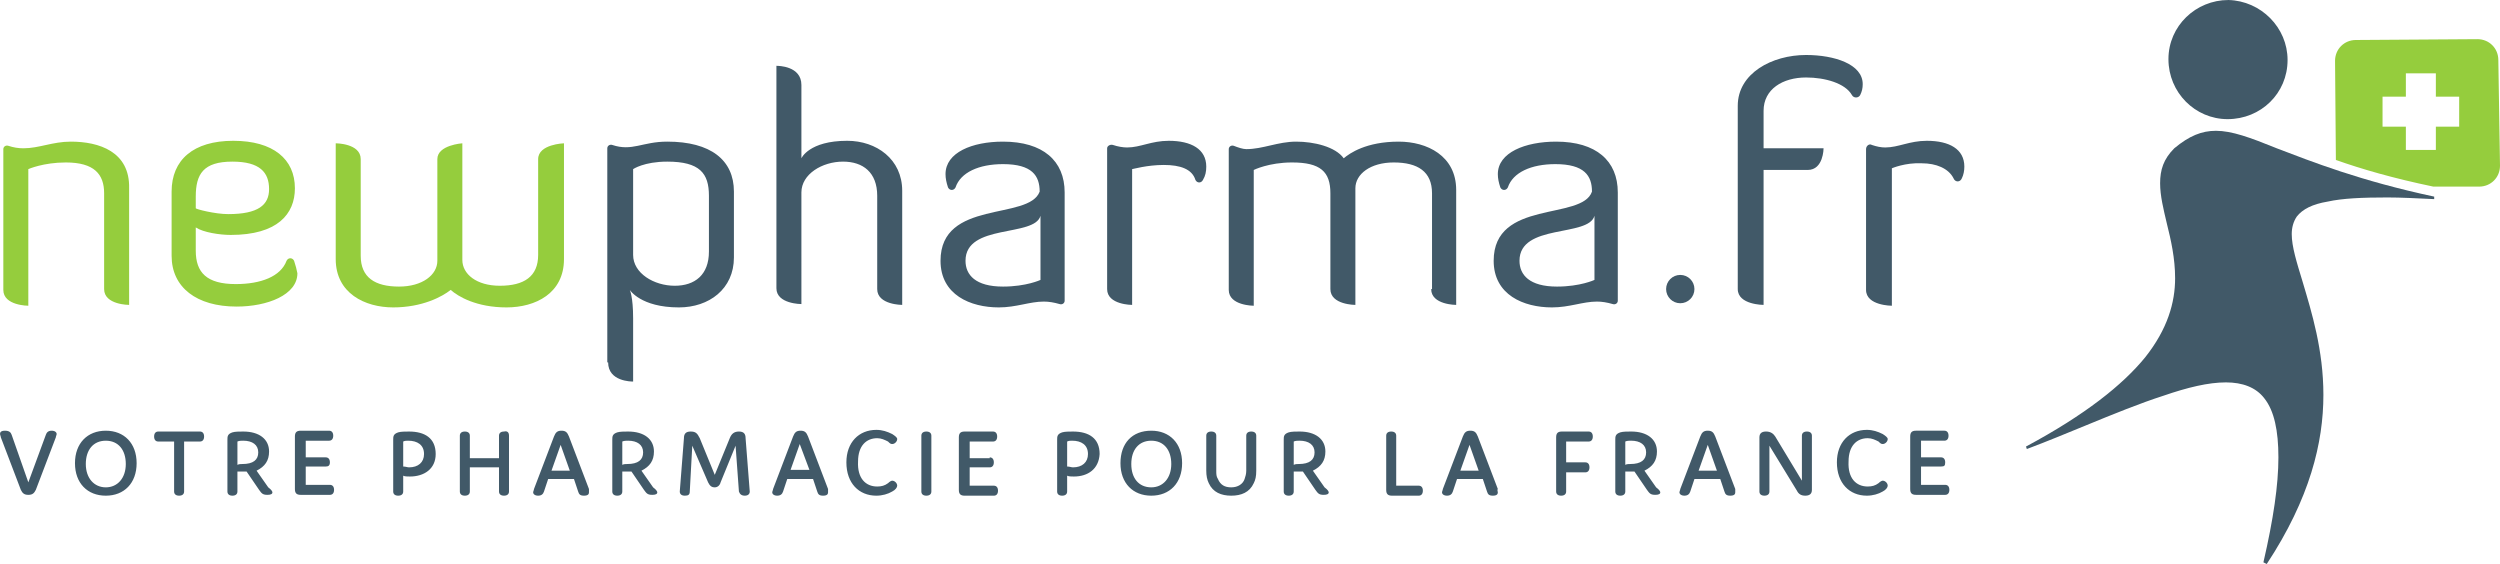
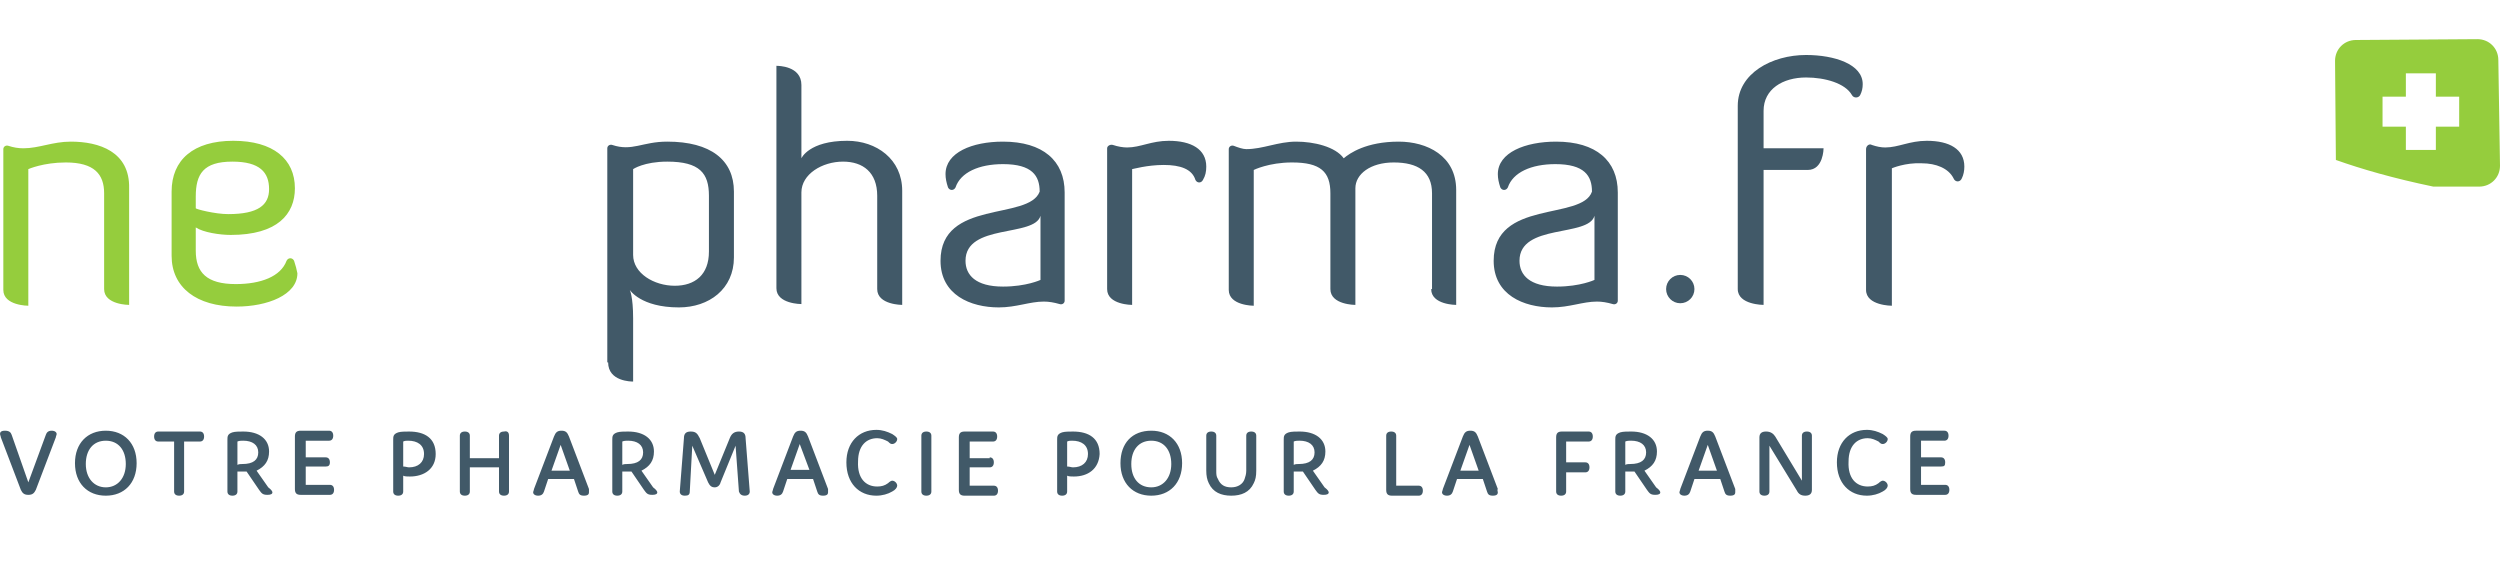
<svg xmlns="http://www.w3.org/2000/svg" height="564" viewBox="0 0 300.1 67.7" width="2500">
-   <path d="m273.3 17.8c-3.2-1.3-5.4-2.1-7.3-2.1-1.7 0-3.2.6-5 2.1-1.3 1.3-1.7 2.6-1.7 4.2 0 1.5.4 3.1.8 4.8.5 2 1 4.2 1 6.6 0 2.9-.9 6.1-3.6 9.5-2.7 3.3-7.2 6.9-14.3 10.7l.1.3c2.4-.9 4.8-1.9 7-2.8 3.4-1.4 6.6-2.7 9.4-3.6 2.9-1 5.4-1.6 7.5-1.6 2 0 3.6.6 4.6 1.9 1.2 1.5 1.7 3.9 1.7 7.1 0 3.3-.6 7.4-1.8 12.6l.4.2c5.2-7.9 6.8-14.6 6.8-20.3 0-5.4-1.4-9.9-2.5-13.6-.7-2.3-1.3-4.2-1.3-5.7 0-.8.2-1.5.6-2.1.7-.9 1.9-1.5 3.7-1.8 1.8-.4 4.2-.5 7.2-.5 1.6 0 3.5.1 5.6.2v-.3c-8.9-1.9-14.7-4.2-18.9-5.8zm1.3-10.6c0 4-3.2 7.1-7.2 7.1-3.9 0-7.1-3.2-7.1-7.2s3.3-7.1 7.2-7.1c3.9.1 7.1 3.3 7.1 7.2z" fill="#415968" />
  <path d="m299.9 7.2c0-1.4-1.1-2.5-2.5-2.5l-14.6.1c-1.4 0-2.5 1.1-2.5 2.5l.1 11.9c3.1 1.1 6.9 2.2 11.7 3.2h5.5c1.4 0 2.5-1.1 2.5-2.5zm-4.7 8h-2.8v2.8h-3.6v-2.8h-2.8v-3.6h2.8v-2.8h3.6v2.8h2.8zm-259.9 16.1c-.2-.4-.7-.4-.9 0-.7 1.9-3.1 2.8-6.1 2.8-3.5 0-4.8-1.4-4.8-4v-2.8c.9.6 2.9.9 4.2.9 5.6 0 7.7-2.5 7.7-5.6 0-3.5-2.6-5.7-7.4-5.7s-7.4 2.3-7.4 6.1v7.7c0 3.8 3 6.1 7.8 6.1 3.7 0 7.3-1.4 7.3-4-.1-.5-.2-.9-.4-1.5zm-11.8-7.7c0-2.7.9-4.2 4.4-4.2 3.3 0 4.4 1.3 4.4 3.3 0 1.9-1.3 3-4.9 3-1.6 0-3.9-.6-3.9-.7zm-15-6.6c-2.2 0-3.8.8-5.7.8-.6 0-1.2-.1-1.8-.3-.3-.1-.6.1-.6.4v16.9c0 1.9 3 1.9 3 1.9v-16.4s1.8-.8 4.5-.8c3.4 0 4.6 1.4 4.6 3.7v11.5c0 1.9 3 1.9 3 1.9v-14c.1-4.4-3.6-5.6-7-5.6z" fill="#95cd3d" />
  <path d="m179.3 31.3c0 4.1 3.6 5.6 7 5.6 2.1 0 3.7-.7 5.4-.7.6 0 1.2.1 1.9.3.3.1.6-.1.6-.4v-13c0-3.8-2.6-6.1-7.4-6.1-3.7 0-7 1.3-7 3.9 0 .5.1 1 .3 1.6.2.4.7.4.9 0 .6-1.8 2.8-2.8 5.7-2.8 3.5 0 4.4 1.4 4.4 3.3-1.2 3.5-11.8.9-11.8 8.3zm12.1 2.3s-1.7.8-4.5.8c-3.3 0-4.5-1.4-4.5-3.1 0-4.5 8.3-2.8 9-5.4zm-19.6 1.1c0 1.9 3 1.9 3 1.9v-13.8c0-4.1-3.5-5.8-6.9-5.8-3.9 0-5.9 1.4-6.6 2-1-1.4-3.6-2-5.7-2-2.2 0-4 .9-6 .9-.4 0-1-.2-1.5-.4-.3-.1-.6.1-.6.4v16.9c0 1.9 3 1.9 3 1.9v-16.3s1.8-.9 4.6-.9c3.4 0 4.6 1.1 4.6 3.7v11.5c0 1.9 3 1.9 3 1.9v-14c0-1.7 1.8-3.1 4.6-3.1 2.9 0 4.6 1.1 4.6 3.7v11.5zm-32.1-14.9c2 0 3.4.5 3.8 1.8.2.4.7.4.9 0 .3-.5.4-1 .4-1.6 0-2.1-1.8-3.1-4.5-3.1-2.1 0-3.4.8-5 .8-.5 0-1.1-.1-1.7-.3-.3-.1-.7.1-.7.4v16.9c0 1.9 3 1.9 3 1.9v-16.3c.1 0 1.8-.5 3.8-.5zm-26.8 11.5c0 4.1 3.6 5.6 7 5.6 2.1 0 3.7-.7 5.4-.7.6 0 1.2.1 1.9.3.3.1.6-.1.6-.4v-13c0-3.8-2.6-6.1-7.4-6.1-3.7 0-6.9 1.3-6.9 3.9 0 .5.1 1 .3 1.6.2.4.7.4.9 0 .6-1.8 2.8-2.8 5.7-2.8 3.5 0 4.4 1.4 4.4 3.3-1.3 3.5-11.9.9-11.9 8.3zm12 2.3s-1.7.8-4.5.8c-3.3 0-4.5-1.4-4.5-3.1 0-4.5 8.3-2.8 9-5.4zm-28.7-10.5c0-2.2 2.5-3.7 5-3.7 2.4 0 4.1 1.3 4.1 4.1v11.2c0 1.9 3 1.9 3 1.9v-13.7c0-3.8-3.1-6-6.6-6-4.6 0-5.5 2.1-5.5 2.1v-8.8c0-2.3-2.8-2.3-3-2.3v26.7c0 1.9 3 1.9 3 1.9zm-20.2-2.8s1.3-.9 4.1-.9c3.9 0 5 1.4 5 4.1v6.7c0 2.8-1.7 4.1-4.1 4.1-2.5 0-5-1.5-5-3.7zm-3 23.2c0 2.3 2.8 2.3 3 2.3v-7.6c0-2.6-.4-3.4-.4-3.4s1.3 2.1 5.9 2.1c3.6 0 6.6-2.2 6.6-6v-7.9c0-3.8-2.8-6-8-6-3 0-4.2 1.2-6.6.4-.3-.1-.6.1-.6.4v25.7z" fill="#415968" />
-   <path d="m64.6 19.1v11.5c0 2.6-1.7 3.7-4.6 3.7-2.8 0-4.5-1.4-4.5-3.1v-14s-3 .2-3 1.9v12.2c0 1.7-1.8 3.1-4.6 3.1-2.9 0-4.6-1.1-4.6-3.7v-11.6c0-1.9-3-1.9-3-1.9v13.9c0 4.1 3.5 5.8 6.9 5.8 3.5 0 5.9-1.3 6.9-2.1.9.8 3.1 2.1 6.7 2.1 3.5 0 6.9-1.7 6.9-5.8v-13.9s-3.1.1-3.1 1.9z" fill="#95cd3d" />
  <g fill="#415968">
    <circle cx="201.7" cy="34.7" r="1.7" />
    <path d="m208.6 12.7c0-3.9 4.1-6.1 8.2-6.1 3.4 0 6.8 1.1 6.8 3.5 0 .5-.1.9-.3 1.3s-.8.4-1 0c-.8-1.4-3.2-2.1-5.5-2.1-2.8 0-5.1 1.4-5.1 4v4.5h7.2s0 2.6-1.9 2.6h-5.3v16.2s-3.1 0-3.1-1.9zm18.5 7.5v16.5s-3.1 0-3.1-1.9v-16.9c0-.4.4-.7.7-.5.6.2 1.1.3 1.6.3 1.6 0 2.9-.8 5-.8 2.7 0 4.5 1 4.5 3.1 0 .5-.1 1-.3 1.4-.2.5-.8.5-1 0-.6-1.2-2.1-1.8-3.8-1.8-2-.1-3.6.6-3.6.6zm-221.6 32c.1-.3.3-.5.7-.5s.6.2.6.4c0 .1-.1.3-.1.4l-2.4 6.3c-.2.4-.4.6-.9.6s-.7-.2-.9-.6l-2.4-6.3c0-.1-.1-.3-.1-.4 0-.2.1-.4.6-.4s.7.2.8.5l2 5.7zm7.2-.5c2.2 0 3.7 1.5 3.7 3.9s-1.5 3.9-3.7 3.9-3.7-1.5-3.7-3.9 1.5-3.9 3.7-3.9zm0 6.8c1.4 0 2.4-1.1 2.4-2.8s-.9-2.8-2.4-2.8-2.4 1.1-2.4 2.8 1 2.8 2.4 2.8zm9.4.5c0 .3-.2.5-.6.5s-.6-.2-.6-.5v-6h-1.9c-.3 0-.5-.2-.5-.6s.2-.6.5-.6h5c.3 0 .5.2.5.6s-.2.6-.5.6h-1.9zm10.6.1c0 .2-.2.3-.6.3-.6 0-.7-.2-1-.6l-1.5-2.2h-1.1v2.4c0 .3-.2.5-.6.5s-.6-.2-.6-.5v-6.2c0-.4 0-.7.6-.9.3-.1.9-.1 1.3-.1 1.9 0 3.1.9 3.1 2.4 0 1.1-.5 1.8-1.5 2.3l1.4 2c.4.3.5.5.5.6zm-3.6-3.4c1.3 0 1.9-.5 1.9-1.4s-.7-1.4-1.8-1.4c-.2 0-.5 0-.7.1v2.8c.2-.1.4-.1.6-.1zm10-.8c.3 0 .5.2.5.6s-.2.5-.5.5h-2.4v2.2h2.9c.3 0 .5.2.5.6s-.2.6-.5.6h-3.5c-.5 0-.7-.2-.7-.7v-6.3c0-.5.2-.7.7-.7h3.4c.3 0 .5.2.5.6s-.2.6-.5.6h-2.8v2zm10.1 2.3c-.3 0-.6 0-.8-.1v1.9c0 .3-.2.5-.6.5s-.6-.2-.6-.5v-6.2c0-.4 0-.7.6-.9.3-.1.9-.1 1.3-.1 1.9 0 3.2.8 3.2 2.7 0 1.8-1.4 2.7-3.1 2.7zm-.1-1.1c1.1 0 1.8-.6 1.8-1.6 0-1.1-.8-1.6-1.9-1.6-.2 0-.4 0-.6.1v3c.3 0 .5.1.7.1zm12-3.8v6.7c0 .3-.2.5-.6.5s-.6-.2-.6-.5v-2.9h-3.5v2.9c0 .3-.2.5-.6.5s-.6-.2-.6-.5v-6.7c0-.3.2-.5.6-.5s.6.2.6.5v2.7h3.5v-2.7c0-.3.2-.5.6-.5.4-.1.6.1.6.5zm9.6 6.8c0 .2-.1.4-.6.4s-.6-.2-.7-.5l-.5-1.5h-3.1l-.5 1.5c-.1.3-.3.5-.7.5s-.6-.2-.6-.4c0-.1.1-.3.1-.4l2.4-6.3c.2-.5.4-.7.9-.7s.7.2.9.7l2.4 6.3zm-2.3-2.6-1.1-3.1-1.1 3.1zm10.5 2.6c0 .2-.2.3-.6.3-.6 0-.7-.2-1-.6l-1.5-2.2h-1.1v2.4c0 .3-.2.5-.6.5s-.6-.2-.6-.5v-6.2c0-.4 0-.7.6-.9.3-.1.9-.1 1.3-.1 1.9 0 3.1.9 3.1 2.4 0 1.1-.5 1.8-1.5 2.3l1.4 2c.4.3.5.5.5.6zm-3.6-3.4c1.3 0 1.9-.5 1.9-1.4s-.7-1.4-1.8-1.4c-.2 0-.5 0-.7.1v2.8c.2-.1.4-.1.6-.1zm11.2 2.2c-.1.4-.4.6-.7.6-.4 0-.6-.2-.8-.6l-1.9-4.4-.3 5.5c0 .4-.2.5-.6.5s-.6-.2-.6-.5l.5-6.4c0-.5.2-.8.8-.8s.8.2 1.1.8l1.8 4.4 1.8-4.4c.2-.5.5-.8 1.1-.8s.8.3.8.8l.5 6.4c0 .3-.2.5-.6.5s-.6-.2-.7-.5l-.4-5.5zm12.9 1.2c0 .2-.1.4-.6.4s-.6-.2-.7-.5l-.5-1.5h-3.1l-.5 1.5c-.1.3-.3.5-.7.5s-.6-.2-.6-.4c0-.1.1-.3.1-.4l2.4-6.3c.2-.5.4-.7.9-.7s.7.2.9.7l2.4 6.3zm-2.2-2.6-1.2-3.2-1.1 3.1h2.3zm8.1 1.9c.5 0 .9-.1 1.3-.4.2-.2.4-.3.5-.3.3 0 .6.3.6.6 0 .2-.2.5-.6.7-.5.3-1.2.5-1.9.5-2.1 0-3.6-1.5-3.6-4 0-2.4 1.5-3.9 3.6-3.9.7 0 1.3.2 1.9.5.3.2.6.4.6.6 0 .3-.3.6-.6.6-.2 0-.3-.1-.5-.3-.4-.2-.8-.4-1.3-.4-1.3 0-2.3.9-2.3 2.8-.1 2 .9 3 2.3 3zm6.5.6c0 .3-.2.5-.6.5s-.6-.2-.6-.5v-6.7c0-.3.2-.5.6-.5s.6.2.6.5zm7-4.1c.3 0 .5.2.5.6s-.2.6-.5.6h-2.4v2.2h2.9c.3 0 .5.2.5.6s-.2.6-.5.6h-3.5c-.5 0-.7-.2-.7-.7v-6.3c0-.5.2-.7.7-.7h3.4c.3 0 .5.2.5.6s-.2.6-.5.6h-2.8v2h2.4zm10.1 2.3c-.3 0-.6 0-.8-.1v1.9c0 .3-.2.5-.6.5s-.6-.2-.6-.5v-6.2c0-.4 0-.7.6-.9.3-.1.9-.1 1.3-.1 1.9 0 3.2.8 3.2 2.7-.1 1.8-1.4 2.7-3.1 2.7zm-.1-1.1c1.1 0 1.8-.6 1.8-1.6 0-1.1-.8-1.6-1.9-1.6-.2 0-.4 0-.6.1v3c.3 0 .5.1.7.1zm9.4-4.4c2.2 0 3.7 1.5 3.7 3.9s-1.5 3.9-3.7 3.9-3.7-1.5-3.7-3.9 1.4-3.9 3.7-3.9zm0 6.8c1.4 0 2.4-1.1 2.4-2.8s-.9-2.8-2.4-2.8-2.4 1.1-2.4 2.8.9 2.8 2.4 2.8zm11.2-1c.1-.3.2-.6.2-1v-4.2c0-.3.2-.5.6-.5s.6.2.6.5v4.2c0 .7-.1 1.1-.3 1.5-.5 1.1-1.5 1.5-2.7 1.5s-2.2-.4-2.7-1.5c-.2-.4-.3-.9-.3-1.5v-4.2c0-.3.2-.5.6-.5s.6.2.6.5v4.2c0 .4 0 .7.2 1 .3.7.8 1 1.6 1s1.4-.4 1.6-1zm10.1 1.6c0 .2-.2.3-.6.3-.6 0-.7-.2-1-.6l-1.5-2.2h-1.1v2.4c0 .3-.2.5-.6.5s-.6-.2-.6-.5v-6.2c0-.4 0-.7.6-.9.3-.1.9-.1 1.3-.1 1.9 0 3.1.9 3.1 2.4 0 1.1-.5 1.8-1.5 2.3l1.4 2c.4.3.5.5.5.6zm-3.6-3.4c1.3 0 1.9-.5 1.9-1.4s-.7-1.4-1.8-1.4c-.2 0-.5 0-.7.1v2.8c.2-.1.4-.1.6-.1zm14.4 2.6c.3 0 .5.2.5.6s-.2.6-.5.6h-3.2c-.5 0-.7-.2-.7-.7v-6.5c0-.3.2-.5.6-.5s.6.2.6.5v6zm9.5.8c0 .2-.1.4-.6.4s-.6-.2-.7-.5l-.5-1.5h-3.1l-.5 1.5c-.1.3-.3.5-.7.5s-.6-.2-.6-.4c0-.1.1-.3.1-.4l2.4-6.3c.2-.5.4-.7.9-.7s.7.2.9.7l2.4 6.3c-.1.1 0 .3 0 .4zm-2.3-2.6-1.1-3.1-1.1 3.1zm10.5-1h2.3c.3 0 .5.2.5.6s-.2.6-.5.6h-2.3v2.3c0 .3-.2.5-.6.5s-.6-.2-.6-.5v-6.5c0-.5.2-.7.7-.7h3.2c.3 0 .5.2.5.6s-.2.6-.5.6h-2.7zm11.3 3.6c0 .2-.2.3-.6.3-.6 0-.7-.2-1-.6l-1.5-2.2h-1.1v2.4c0 .3-.2.5-.6.5s-.6-.2-.6-.5v-6.2c0-.4 0-.7.6-.9.3-.1.9-.1 1.3-.1 1.9 0 3.1.9 3.1 2.4 0 1.1-.5 1.8-1.5 2.3l1.4 2c.4.3.5.5.5.6zm-3.6-3.4c1.3 0 1.9-.5 1.9-1.4s-.7-1.4-1.8-1.4c-.2 0-.5 0-.7.1v2.8c.2-.1.4-.1.6-.1zm12.6 3.4c0 .2-.1.4-.6.4s-.6-.2-.7-.5l-.5-1.5h-3.1l-.5 1.5c-.1.3-.3.5-.7.5s-.6-.2-.6-.4c0-.1.1-.3.1-.4l2.4-6.3c.2-.5.4-.7.9-.7s.7.2.9.7l2.4 6.3zm-2.2-2.6-1.1-3.1-1.1 3.1zm6.3 2.5c0 .3-.2.5-.6.5s-.6-.2-.6-.5v-6.5c0-.5.3-.7.8-.7.6 0 .9.3 1.1.6l3.2 5.3v-5.4c0-.3.2-.5.6-.5s.6.2.6.5v6.5c0 .5-.3.7-.8.7s-.8-.2-1-.6l-3.3-5.4zm11.8-.6c.5 0 .9-.1 1.3-.4.2-.2.4-.3.5-.3.3 0 .6.3.6.6 0 .2-.2.5-.6.7-.5.3-1.2.5-1.9.5-2.1 0-3.6-1.5-3.6-4 0-2.4 1.5-3.9 3.6-3.9.7 0 1.3.2 1.9.5.3.2.6.4.6.6 0 .3-.3.6-.6.6-.2 0-.3-.1-.5-.3-.4-.2-.8-.4-1.3-.4-1.3 0-2.3.9-2.3 2.8-.1 2 .9 3 2.3 3zm8.8-3.5c.3 0 .5.2.5.6s-.1.5-.5.5h-2.4v2.2h2.9c.3 0 .5.2.5.6s-.2.6-.5.6h-3.5c-.5 0-.7-.2-.7-.7v-6.3c0-.5.2-.7.7-.7h3.4c.3 0 .5.2.5.6s-.2.6-.5.6h-2.8v2z" />
  </g>
</svg>